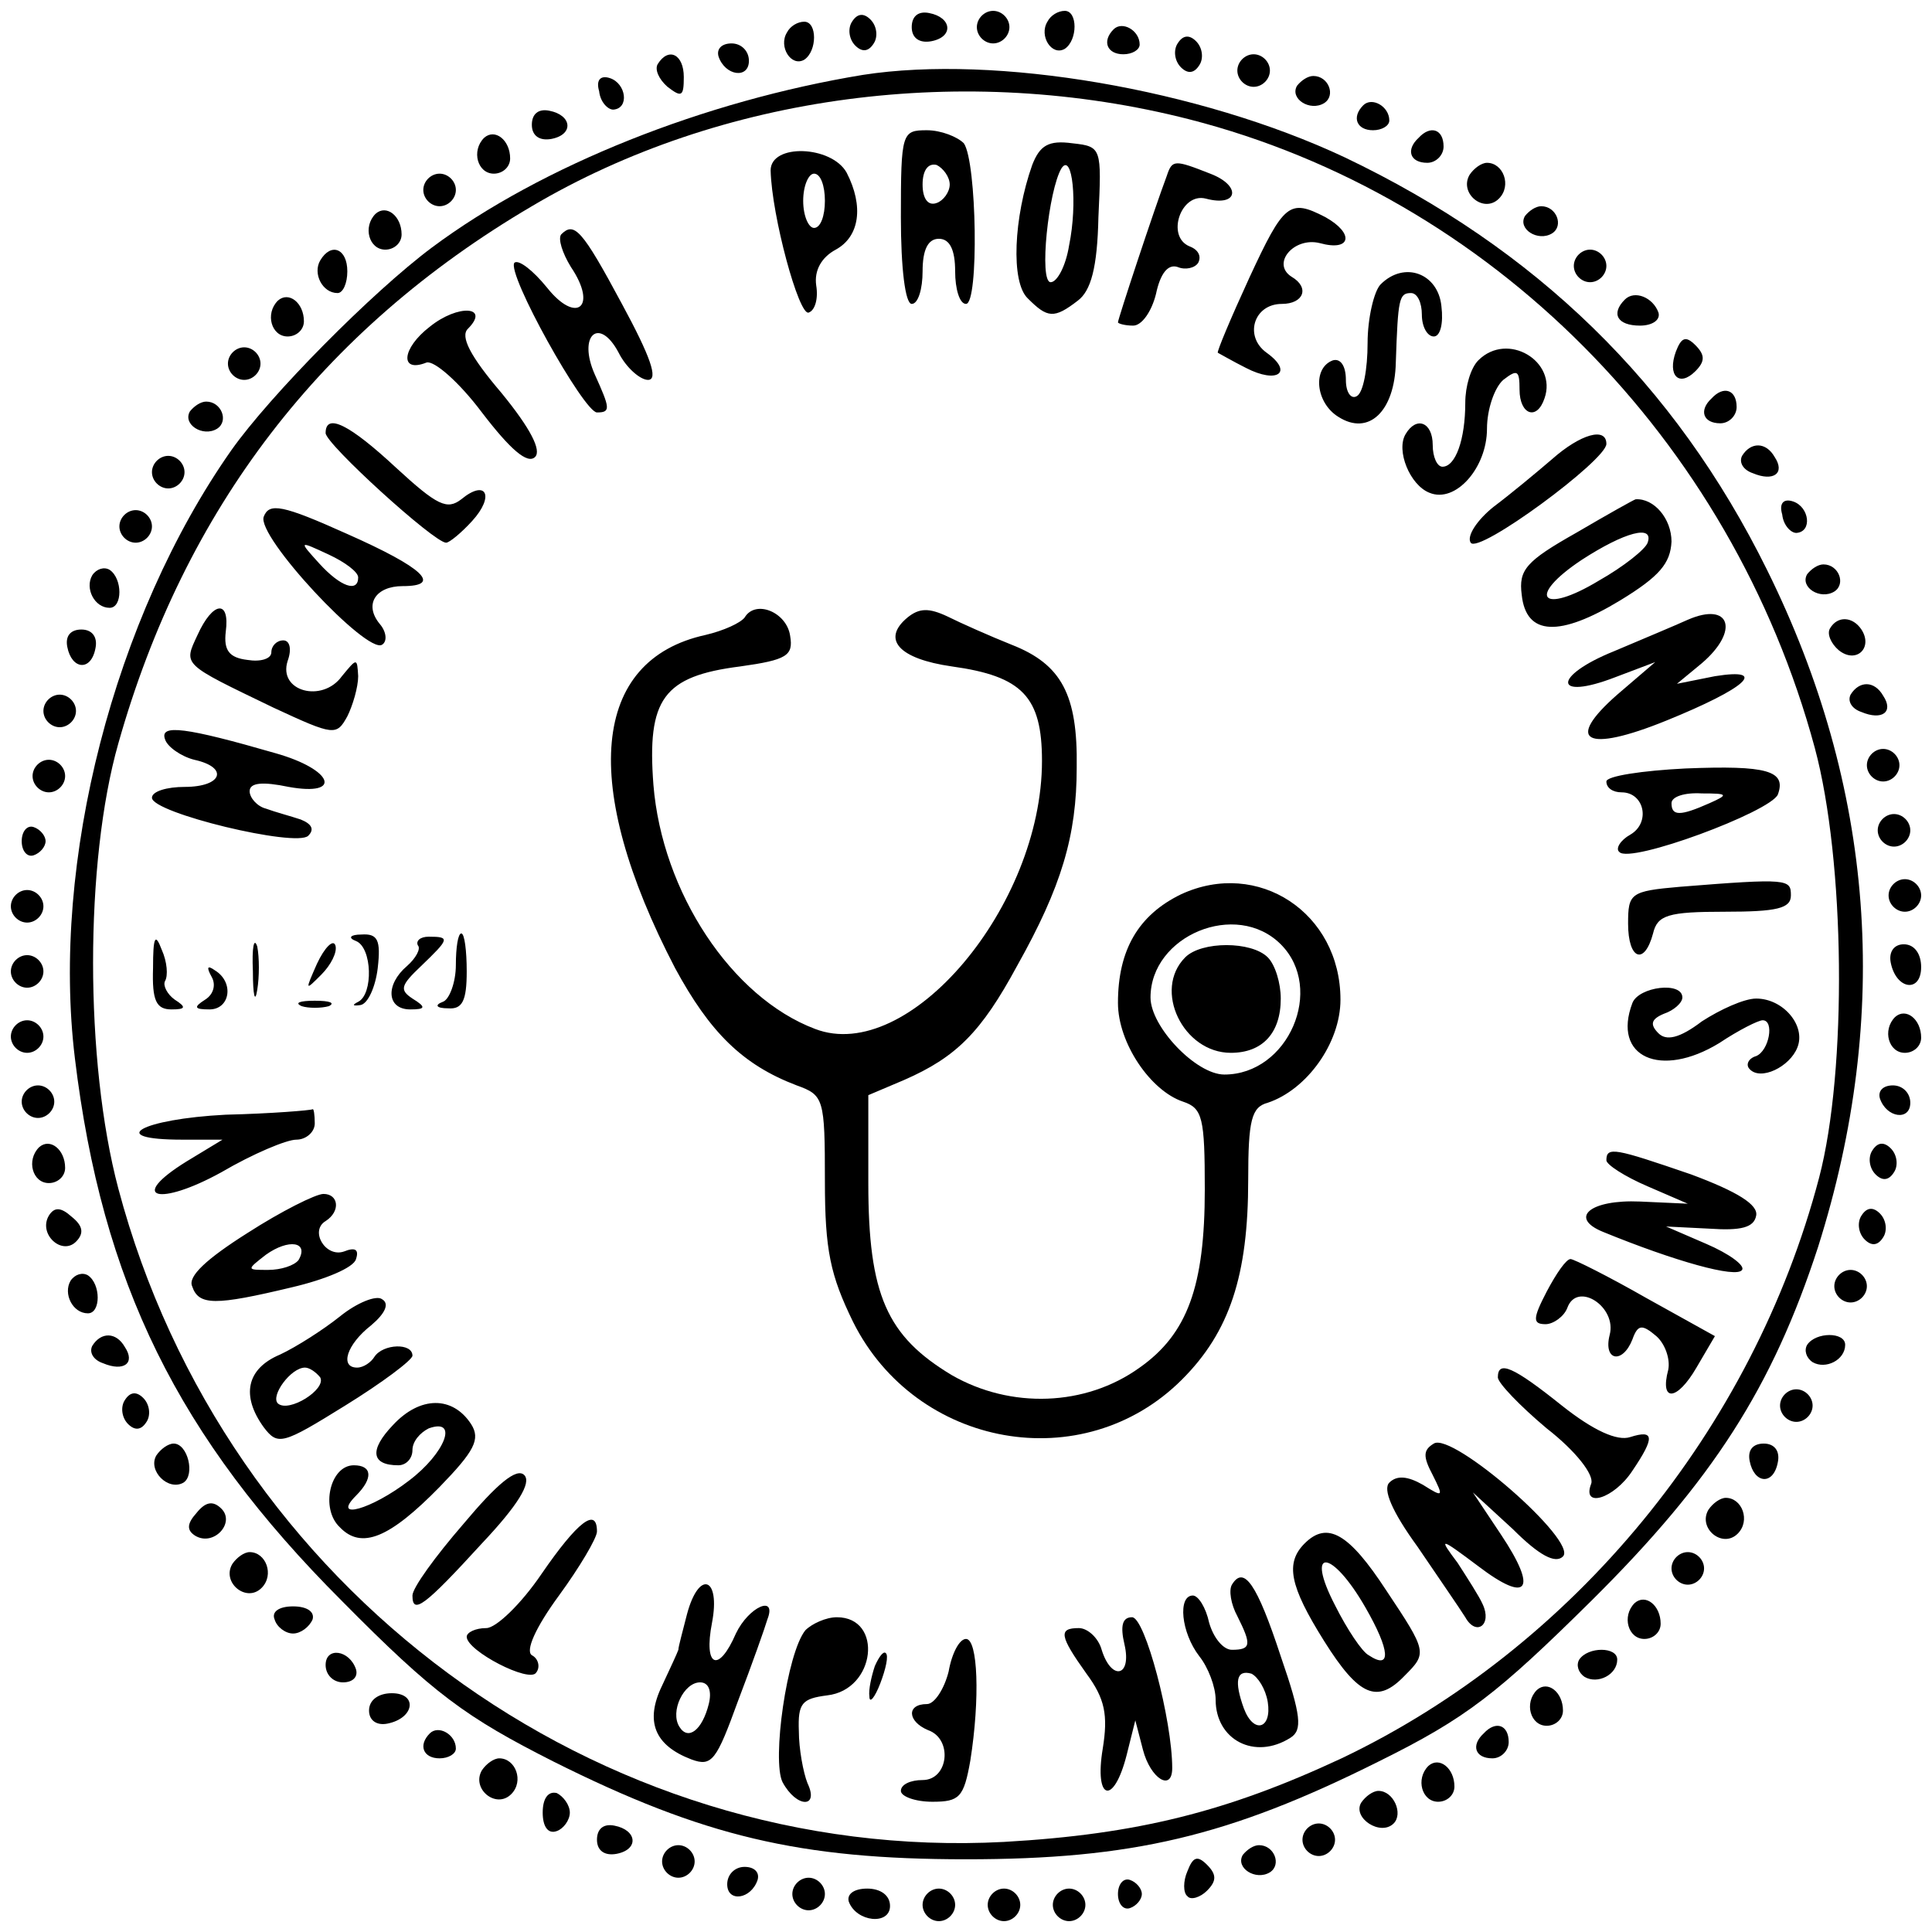
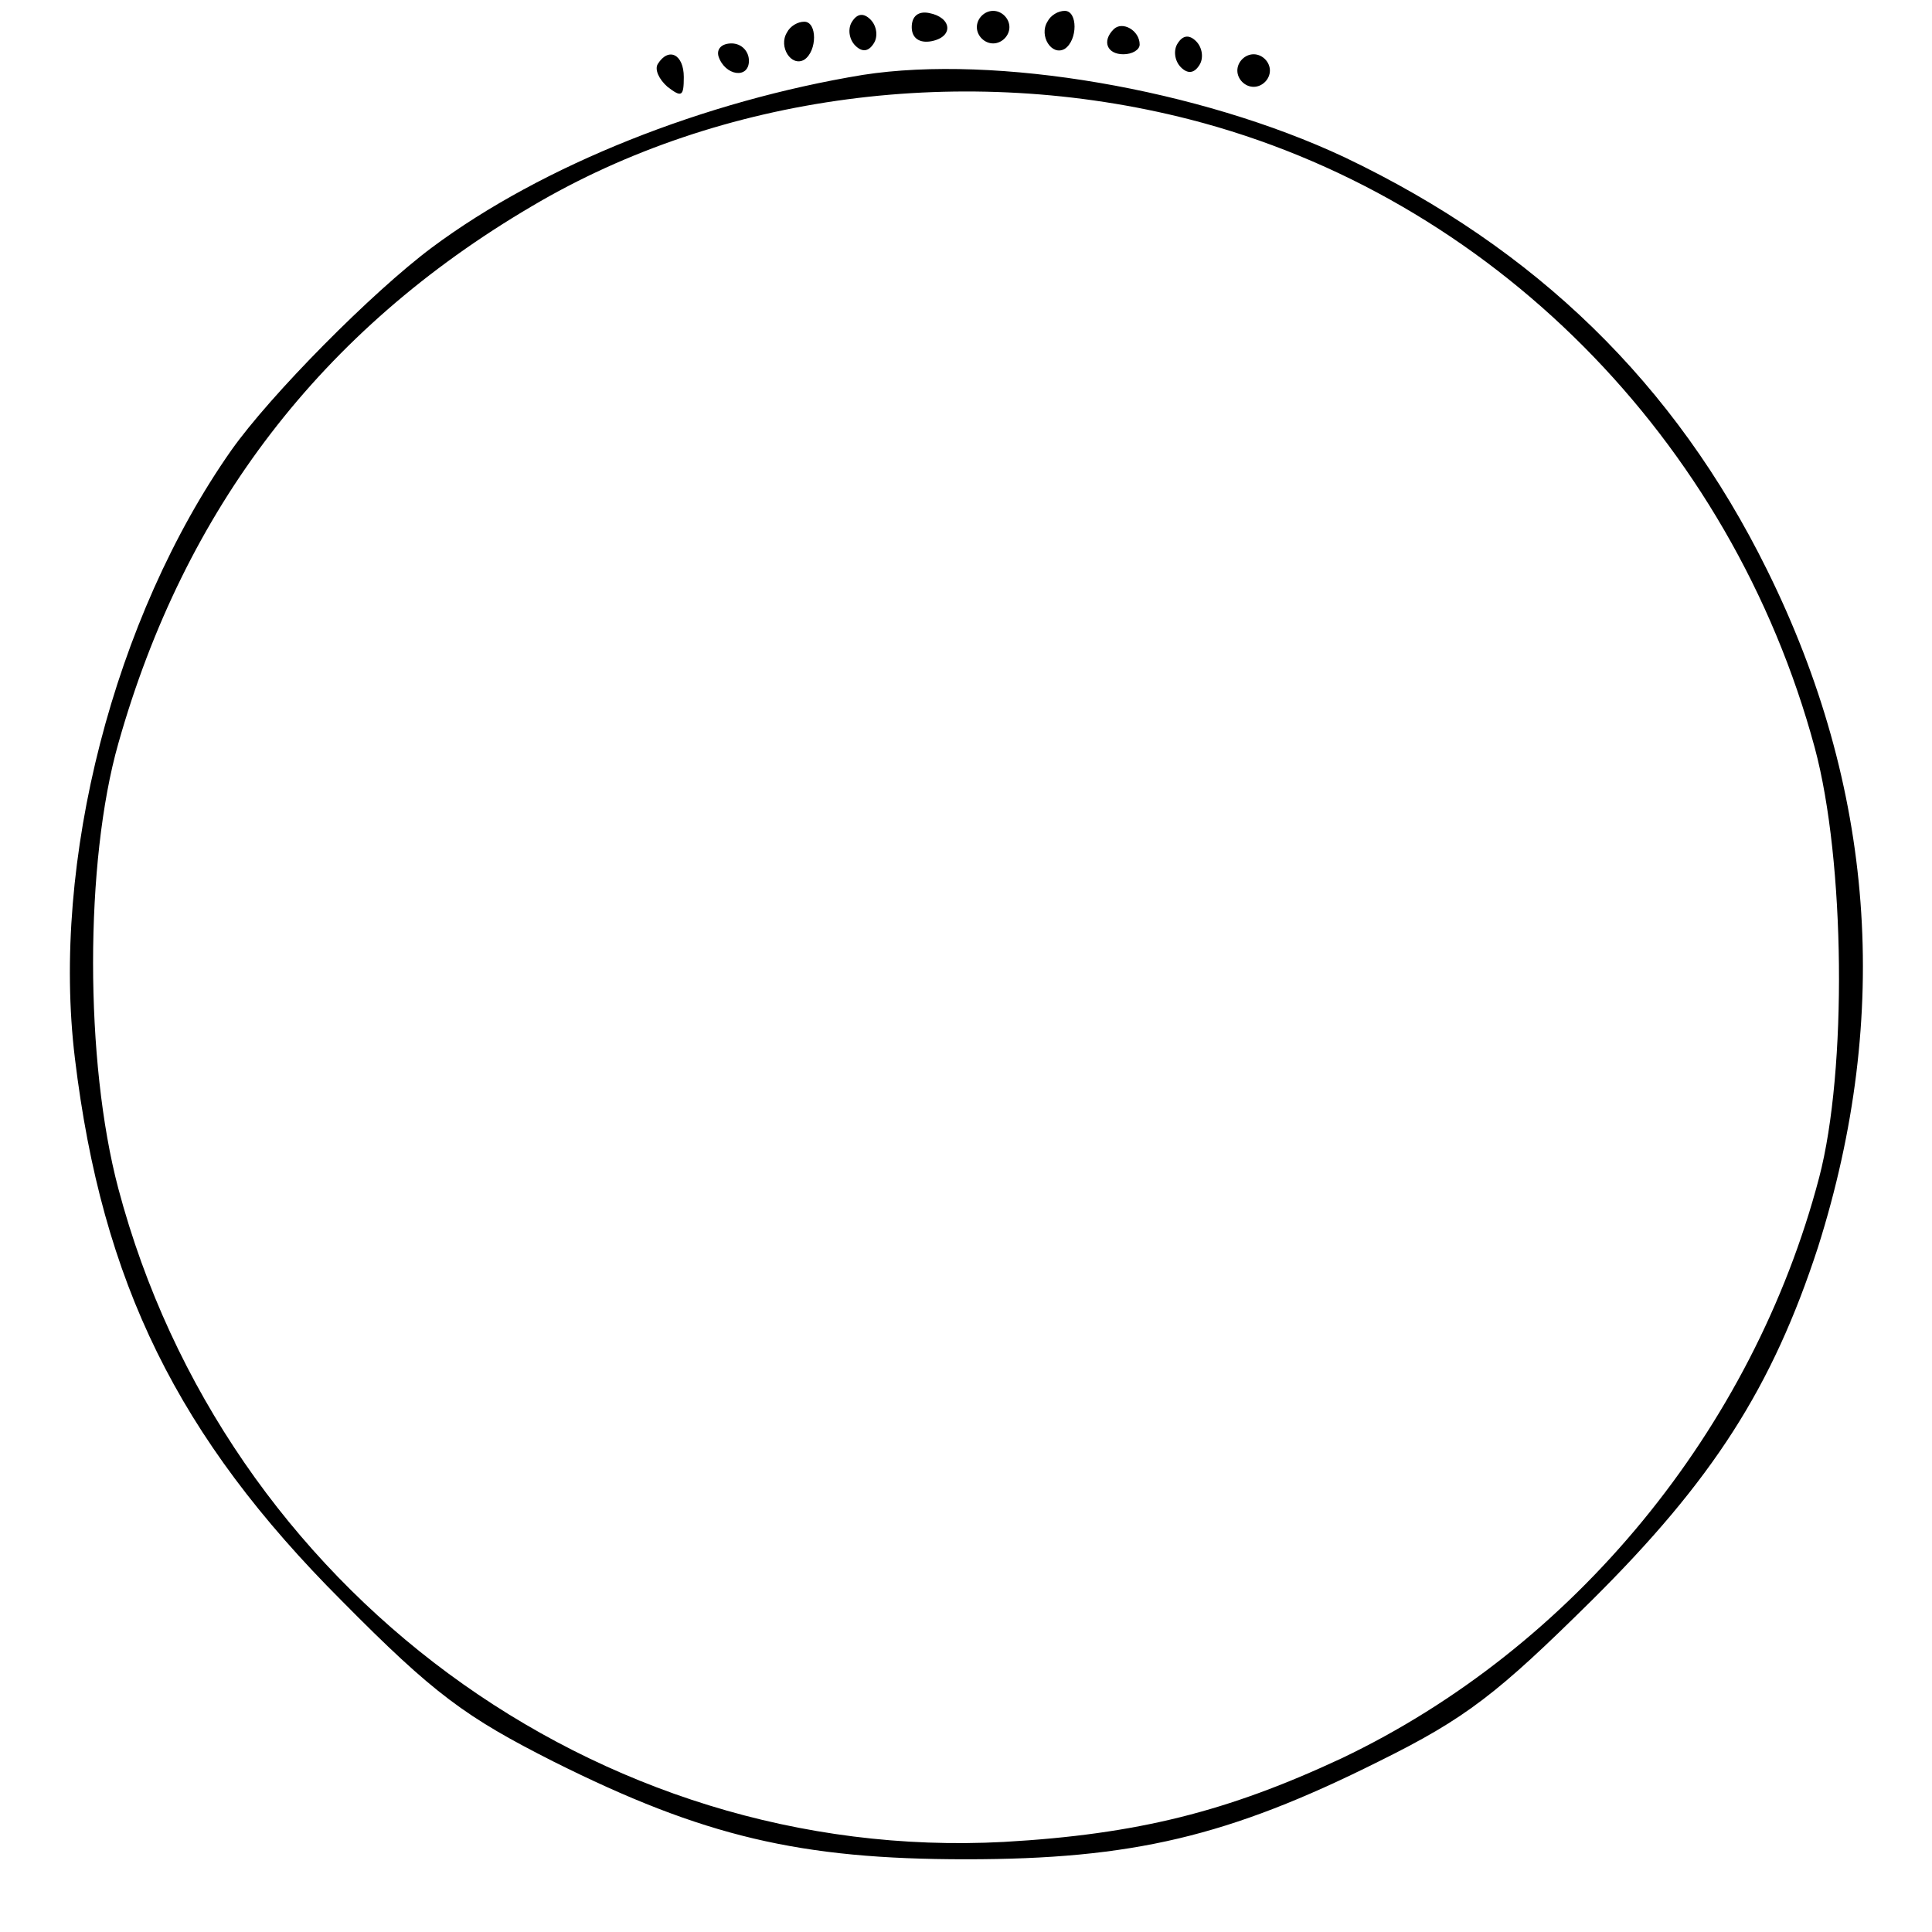
<svg xmlns="http://www.w3.org/2000/svg" version="1" width="237.333" height="237.333" viewBox="0 0 178 178">
  <path d="M78.5 2c-.4.6-.3 1.6.3 2.2.6.6 1.2.6 1.7-.2.4-.6.3-1.6-.3-2.2-.6-.6-1.2-.6-1.7.2zM84 2.5c0 1 .7 1.5 1.8 1.3 2.1-.4 1.9-2.2-.2-2.6-1-.2-1.6.3-1.6 1.3zM90 2.5c0 .8.7 1.5 1.5 1.5S93 3.3 93 2.5 92.3 1 91.5 1 90 1.7 90 2.5zM96.5 2c-.8 1.3.4 3.2 1.6 2.5 1.2-.8 1.2-3.5 0-3.5-.6 0-1.3.4-1.6 1zM72.5 3c-.8 1.3.4 3.2 1.6 2.5 1.2-.8 1.2-3.5 0-3.5-.6 0-1.3.4-1.6 1zM102.6 2.7c-1.1 1.1-.6 2.3.9 2.3.8 0 1.5-.4 1.5-.9 0-1.3-1.6-2.2-2.4-1.4zM108.5 4c-.4.6-.3 1.6.3 2.2.6.6 1.2.6 1.7-.2.4-.6.3-1.6-.3-2.2-.6-.6-1.2-.6-1.7.2zM66.2 5.2c.6 1.8 2.8 2.1 2.8.4 0-.9-.7-1.6-1.6-1.6-.9 0-1.4.5-1.2 1.2zM60.6 5.9c-.3.5.1 1.4.9 2.1 1.3 1 1.5.9 1.5-.9 0-2.1-1.4-2.8-2.4-1.2zM114 6.5c0 .8.7 1.5 1.5 1.5s1.5-.7 1.5-1.5-.7-1.5-1.5-1.5-1.5.7-1.5 1.5zM79.5 6.9C64.9 9.3 50 15.2 39.8 22.8c-5.5 4.1-14.9 13.6-18.5 18.7-10.8 15.4-16.6 37.9-14.4 56 2.5 20.7 9.5 34.9 24.6 50 8.5 8.6 11.4 10.7 19.5 14.8 13.8 6.9 22.7 9 38 9s24.2-2.1 38-9c8.1-4 11-6.3 19.6-14.8 11.2-11.1 16.7-19.7 20.9-32.6 6.8-21.5 5.2-42.4-4.7-62.4-8.5-17.2-21.3-29.6-38.9-38C110.5 8.2 91.7 5 79.5 6.9zm30.1 4.1c27.7 7.1 49.9 29.4 57.6 57.9 2.8 10.4 3 29.7.4 39.6-6.1 23.2-22.6 43.3-44 53.5-10.5 4.9-18.8 7-31.1 7.7-37.5 2-71.8-23.3-81.6-60.2-3.1-11.7-3.1-30.1 0-41C17 46.9 29.6 30.4 49 19c17.4-10.3 39.9-13.3 60.6-8z" />
-   <path d="M83 20c0 4.7.4 8 1 8s1-1.4 1-3c0-2 .5-3 1.5-3s1.5 1 1.5 3c0 1.6.4 3 1 3 1.2 0 1-13.1-.2-14.8-.6-.6-2.1-1.2-3.4-1.2-2.3 0-2.4.2-2.4 8zm4.5-3c0 .7-.6 1.5-1.2 1.7-.8.3-1.3-.4-1.3-1.7 0-1.3.5-2 1.3-1.8.6.3 1.2 1.1 1.2 1.8zM95.1 15.2c-1.7 4.8-2 10.8-.4 12.3 1.8 1.8 2.4 1.9 4.6.2 1.2-.9 1.8-3 1.9-7.7.3-6.4.3-6.5-2.4-6.8-2.2-.3-3 .2-3.7 2zm3.4 7.4c-.3 1.9-1.1 3.4-1.7 3.4-1.1 0-.2-8.5 1-10.5 1-1.5 1.5 3.2.7 7.1zM71 15.7c.1 4.2 2.6 13.4 3.5 13.1.6-.2.9-1.3.7-2.5-.2-1.4.5-2.6 1.8-3.3 2.2-1.2 2.6-4 1-7.1-1.4-2.5-7-2.7-7-.2zm5 2.8c0 1.4-.4 2.5-1 2.5-.5 0-1-1.1-1-2.5s.5-2.5 1-2.5c.6 0 1 1.1 1 2.5zM107.5 16.2c-1.2 3.2-4.5 13.2-4.5 13.5 0 .1.6.3 1.4.3.8 0 1.7-1.3 2.1-2.9.4-1.9 1.1-2.8 2-2.5.7.3 1.6.1 1.9-.4.3-.6 0-1.2-.8-1.5-2.2-.9-.8-5 1.5-4.4 3 .8 3.3-1.2.4-2.3-3.3-1.3-3.5-1.3-4 .2zM115.1 25.6c-1.7 3.7-3 6.8-2.9 6.9.2.1 1.4.8 2.6 1.4 2.9 1.5 4.4.4 1.9-1.4-2.1-1.5-1.2-4.5 1.4-4.5 2 0 2.6-1.5.9-2.5-1.9-1.2.2-3.7 2.6-3.1 2.9.8 3.2-.9.5-2.4-3.3-1.7-3.8-1.3-7 5.6zM51.7 21.6c-.3.4.1 1.7.9 3 2.5 3.7.5 5.3-2.2 1.9-1.3-1.6-2.6-2.6-3-2.3-.8.9 6.4 13.8 7.6 13.8 1.3 0 1.2-.4-.2-3.5-1.6-3.6.4-5.4 2.2-2 .7 1.4 2 2.5 2.7 2.5 1 0 .2-2.2-2.4-7-3.7-6.9-4.4-7.6-5.6-6.4zM127.2 26.2c-.6.6-1.2 3.1-1.2 5.4 0 2.4-.4 4.6-1 4.9-.5.3-1-.3-1-1.5 0-1.3-.5-2-1.2-1.8-1.9.7-1.6 3.9.5 5.2 2.8 1.8 5.2-.5 5.3-5 .2-5.9.3-6.4 1.4-6.4.6 0 1 .9 1 2s.5 2 1.1 2c.6 0 .9-1.2.7-2.8-.3-3-3.4-4.2-5.6-2zM39.6 30.1c-2.6 2-2.8 4.3-.3 3.3.7-.2 3 1.8 5.1 4.6 2.6 3.4 4.2 4.8 4.9 4.1.6-.6-.4-2.6-3.1-5.9-2.9-3.4-3.8-5.2-3.1-5.9 2.1-2.1-.9-2.3-3.5-.2zM136.2 33.2c-.7.7-1.2 2.4-1.2 3.9 0 3.4-.9 5.9-2.1 5.9-.5 0-.9-.9-.9-2 0-2.1-1.5-2.7-2.5-1-.9 1.5.4 4.7 2.2 5.4 2.4 1 5.3-2.3 5.3-5.9 0-1.8.7-3.8 1.5-4.5 1.3-1 1.5-.9 1.5.9 0 2.3 1.6 2.9 2.3.8 1.2-3.4-3.4-6.2-6.1-3.5zM30 39.9c0 1 10 10.1 11.1 10.1.3 0 1.4-.9 2.4-2 2.1-2.3 1.3-3.9-1-2-1.3 1-2.2.6-6-2.9-4.3-4-6.5-5.1-6.5-3.2zM143 42.3c-1.4 1.2-3.8 3.2-5.4 4.4-1.5 1.2-2.5 2.7-2.1 3.3.7 1.1 12.5-7.6 12.5-9.1 0-1.6-2.4-.9-5 1.4zM24.3 47.6c-.7 1.8 9.5 12.7 10.9 11.8.5-.3.4-1.2-.2-1.9-1.5-1.8-.4-3.5 2.1-3.5 3.7 0 1.9-1.7-5.1-4.8-6-2.7-7.2-2.9-7.7-1.6zm8.7 5.6c0 1.4-1.6.9-3.6-1.3-1.9-2.1-1.9-2.1.9-.8 1.5.7 2.7 1.6 2.7 2.1zM145.2 49.1c-4.6 2.6-5.3 3.4-5 5.7.4 3.8 3.5 3.9 9.1.5 3.6-2.2 4.6-3.4 4.7-5.4 0-2.1-1.6-4-3.3-3.9-.1 0-2.6 1.4-5.5 3.1zm6.6.9c-.2.6-2.2 2.2-4.5 3.5-5.3 3.2-6.7 1.5-1.6-1.9 4-2.6 6.7-3.3 6.1-1.6zM18.2 58.5c-1.3 2.8-1.5 2.6 7 6.7 5.6 2.6 5.8 2.6 6.8.8.5-1 1-2.7 1-3.7-.1-1.7-.1-1.7-1.5 0-1.8 2.5-5.9 1.4-5-1.4.4-1.1.2-1.9-.4-1.9-.6 0-1.1.5-1.1 1.1 0 .6-1 .9-2.2.7-1.7-.2-2.2-.9-2-2.6.4-3-1.2-2.8-2.6.3zM68.6 56.9c-.4.5-1.9 1.2-3.6 1.6-10.5 2.3-11.6 13.8-2.8 30.7 3.2 5.9 6.2 8.9 11.2 10.8 2.5.9 2.6 1.2 2.6 8.8 0 6.4.5 8.7 2.6 13 5.8 11.6 21.2 14.4 30.3 5.3 4.4-4.4 6.1-9.6 6.1-18.4 0-5.5.3-6.7 1.8-7.1 3.6-1.2 6.7-5.5 6.7-9.5 0-8-7.6-13-14.7-9.7-3.9 1.9-5.8 5.1-5.8 10 0 3.7 3 8.1 6 9.1 1.8.6 2 1.5 2 8.1 0 8.9-1.6 13.3-6 16.4-5 3.6-11.9 3.8-17.3.7-6-3.6-7.7-7.4-7.7-17.7v-8.1l3.3-1.4c4.8-2.1 7.1-4.4 10.4-10.5 4.1-7.3 5.5-12 5.5-18.3.1-6.7-1.4-9.5-6-11.3-2-.8-4.7-2-5.9-2.6-1.7-.8-2.6-.8-3.7.1-2.4 2-.8 3.8 4.1 4.5 6.5.9 8.3 2.8 8.3 8.7 0 13.4-12.3 28-20.9 24.7-7.7-2.9-14.1-12.6-14.9-22.5-.6-7.9.9-10 8-10.9 4.3-.6 4.9-1 4.6-2.8-.3-2.2-3.2-3.4-4.2-1.7zM118 87c4.1 4.1.7 12-5.2 12-2.6 0-6.8-4.4-6.8-7.1 0-5.7 7.9-9 12-4.9z" />
-   <path d="M109.2 88.2c-3 3-.2 8.8 4.2 8.8 2.9 0 4.6-1.8 4.6-5 0-1.4-.5-3.1-1.2-3.8-1.5-1.5-6.1-1.5-7.6 0zM155.5 57.1c-1.1.5-4.2 1.8-6.8 2.9-5.7 2.3-5.6 4.6.1 2.4l3.7-1.4-3.5 3c-4.9 4.3-2.9 5.4 4.5 2.4 7.4-3 9.5-4.9 4.5-4.1l-3.5.7 2.3-1.9c3.5-3 2.6-5.7-1.3-4zM15.2 68.1c.2.7 1.5 1.6 2.7 1.9 3.2.7 2.6 2.5-.9 2.5-1.6 0-3 .4-3 1 0 1.4 13.3 4.6 14.4 3.5.6-.6.3-1.1-.7-1.5-.9-.3-2.4-.7-3.2-1-.8-.2-1.5-1-1.5-1.6 0-.8 1.2-.9 3.6-.4 5 .9 4.1-1.6-1.2-3.1-8.3-2.4-10.7-2.7-10.2-1.3zM155.3 70.8c-4 .2-7.3.7-7.3 1.2 0 .6.6 1 1.4 1 2.1 0 2.7 2.8.8 3.9-.9.5-1.4 1.3-1 1.6 1 1.1 13.9-3.7 14.6-5.3.8-2.2-1-2.7-8.5-2.4zm2.2 3.2c-2.7 1.2-3.5 1.2-3.5 0 0-.6 1.2-1 2.8-.9 2.4 0 2.5.1.7.9zM154.8 81.7c-4.6.4-4.8.6-4.8 3.4 0 3.3 1.5 3.9 2.3.9.4-1.7 1.4-2 6.6-2 4.8 0 6.1-.3 6.1-1.5 0-1.5-.2-1.6-10.2-.8zM14.1 89.2c-.1 3 .3 3.8 1.7 3.8 1.3 0 1.4-.2.3-.9-.7-.5-1.1-1.3-.9-1.7.3-.5.2-1.8-.3-2.9-.6-1.6-.8-1.2-.8 1.7zM23.3 89.5c0 2.2.2 3 .4 1.7.2-1.2.2-3 0-4-.3-.9-.5.1-.4 2.3zM29.2 88.8c-1.1 2.5-1.1 2.5.4 1 .9-.9 1.5-2.1 1.3-2.7-.2-.6-1 .2-1.7 1.7zM32.8 86.7c1.5.6 1.6 4.9.2 5.6-.6.3-.5.4.2.3.7-.1 1.4-1.7 1.6-3.4.3-2.6 0-3.2-1.5-3.1-1 0-1.3.3-.5.6zM38.5 87.1c.3.3-.2 1.2-1 1.9-2 1.7-1.9 4 .3 4 1.4 0 1.5-.2.2-1-1.2-.8-1.1-1.2.8-3 2.6-2.5 2.7-2.7.7-2.7-.8 0-1.2.4-1 .8zM42 88.9c0 1.6-.6 3.2-1.2 3.4-.8.3-.6.6.5.6 1.3.1 1.7-.7 1.7-3.4 0-1.9-.2-3.5-.5-3.5s-.5 1.3-.5 2.9zM19.5 90c.4.7.2 1.6-.6 2.1-1.1.7-1 .9.4.9 1.9 0 2.3-2.5.5-3.6-.7-.5-.8-.3-.3.6zM150.4 92.4c-1.9 5 2.6 7 8 3.7 1.8-1.2 3.6-2.1 4-2.1 1.1 0 .6 2.8-.6 3.3-.7.2-1 .8-.6 1.2 1 1.1 3.7-.2 4.4-2 .8-2-1.3-4.5-3.8-4.5-1.1 0-3.3 1-5 2.1-2.1 1.6-3.3 1.8-4 1.1-.8-.8-.7-1.3.5-1.8.9-.3 1.7-1 1.7-1.5 0-1.5-4-1-4.6.5zM27.8 92.7c.6.2 1.8.2 2.5 0 .6-.3.1-.5-1.3-.5-1.4 0-1.9.2-1.2.5zM20.8 102.7c-7.8.4-11.2 2.3-4 2.3h3.7l-3.3 2c-5.5 3.4-2.6 4.2 3.2 1 2.9-1.7 6-3 6.9-3 .9 0 1.7-.7 1.7-1.5s-.1-1.4-.2-1.3c-.2.1-3.8.4-8 .5zM148 106.9c0 .4 1.7 1.5 3.8 2.4l3.7 1.6-4.4-.2c-4.6-.2-6.6 1.5-3.4 2.8 6.6 2.7 12.3 4.3 12.8 3.5.3-.4-1.2-1.5-3.3-2.4l-3.7-1.6 4 .2c2.9.2 4.1-.1 4.3-1.2.2-1-1.7-2.2-6-3.8-7-2.4-7.8-2.6-7.8-1.3zM22.8 113.6c-3.8 2.4-5.5 4-5.1 4.9.6 1.8 2.1 1.8 9.2.1 3-.7 5.7-1.8 5.9-2.6.3-.9-.1-1.1-1.1-.7-1.7.6-3.2-1.9-1.7-2.8 1.4-.9 1.2-2.5-.2-2.5-.7 0-3.9 1.6-7 3.6zm4.7 2.5c-.4.5-1.6.9-2.8.9-2 0-2 0-.2-1.4 2.1-1.5 4-1.2 3 .5zM142.5 119c-1.3 2.5-1.3 3-.1 3 .7 0 1.7-.7 2-1.5.9-2.5 4.6-.1 3.9 2.5-.6 2.4 1.2 2.7 2.1.4.5-1.4.9-1.4 2.2-.3.8.7 1.3 2.1 1.1 3.1-.8 3 .8 2.9 2.6-.2l1.7-2.9-6.3-3.5c-3.5-2-6.7-3.6-7-3.6-.4 0-1.3 1.3-2.2 3zM31.3 121.3c-1.5 1.2-4 2.8-5.5 3.5-3.1 1.3-3.6 3.8-1.5 6.7 1.3 1.7 1.7 1.6 7.5-2 3.4-2.1 6.2-4.2 6.2-4.6 0-1.2-2.7-1.1-3.5.1-.3.5-1 1-1.6 1-1.6 0-1-2.1 1.3-3.9 1.3-1.1 1.7-2 1-2.4-.5-.4-2.3.3-3.9 1.6zm-1.8 5.6c.6 1.1-2.9 3.3-3.9 2.4-.7-.7 1.2-3.3 2.5-3.3.4 0 1 .4 1.4.9zM138 126.9c0 .5 2 2.6 4.5 4.7 2.7 2.1 4.4 4.3 4.1 5.1-.9 2.3 2.1 1.4 3.8-1.2 2.1-3.1 2-3.8-.2-3.1-1.2.4-3.4-.6-6.3-2.9-4.5-3.6-5.9-4.2-5.9-2.6zM36.2 131.3c-2.2 2.3-2 3.7.5 3.7.7 0 1.3-.6 1.3-1.4 0-.8.7-1.6 1.5-2 2.8-1 1.5 2.3-1.8 4.8-3.5 2.7-7.2 3.7-4.9 1.4 1.6-1.6 1.5-2.8-.2-2.8-2.2 0-3.1 4-1.3 5.7 2 2.1 4.6 1 9.2-3.7 3.2-3.3 3.8-4.4 2.9-5.8-1.7-2.6-4.7-2.6-7.2.1zM132.1 133c-1 .6-1 1.2-.1 2.9 1 2 1 2.1-.9.9-1.4-.8-2.4-.9-3.1-.2-.6.6.2 2.6 2.6 5.9 1.9 2.8 3.9 5.7 4.4 6.5 1 1.8 2.5.7 1.6-1.2-.3-.7-1.4-2.4-2.3-3.8-1.8-2.4-1.7-2.4 1.9.3 4.6 3.5 5.5 2.2 2.1-2.9l-2.6-3.9 3.7 3.4c2.4 2.4 3.9 3.2 4.6 2.5 1.4-1.4-10.2-11.5-11.9-10.4zM42.7 140.4c-2.6 3-4.7 5.9-4.7 6.6 0 1.8 1.1 1 6.4-4.8 3.3-3.5 4.6-5.6 3.9-6.3-.7-.7-2.5.8-5.6 4.5zM49.9 145c-1.9 2.8-4.2 5-5.1 5-1 0-1.8.4-1.8.8 0 1.3 5.8 4.3 6.4 3.3.4-.5.2-1.3-.4-1.6-.6-.4.3-2.5 2.5-5.5 1.9-2.6 3.5-5.3 3.5-5.9 0-2.3-1.8-.9-5.1 3.9zM120.2 142.2c-1.8 1.8-1.4 3.9 1.8 9s4.9 5.8 7.4 3.2c2.1-2.1 2.1-2.2-1.7-7.9-3.4-5.2-5.4-6.4-7.5-4.3zm5.6 5.9c2.3 4 2.4 5.8.3 4.4-.6-.3-2-2.4-3.1-4.6-2.8-5.4-.3-5.2 2.8.2zM113.5 146c-.3.5-.1 1.8.5 2.9 1.3 2.6 1.3 3.1-.5 3.1-.8 0-1.7-1.1-2.1-2.5-.3-1.4-1-2.5-1.5-2.5-1.4 0-1.1 3.4.6 5.6.8 1 1.5 2.8 1.5 4 0 3.7 3.6 5.6 6.9 3.5 1.1-.7 1-2-.9-7.5-2.2-6.7-3.4-8.4-4.5-6.6zm3.3 10.8c.4 2.5-1.3 3-2.2.6-.9-2.5-.7-3.6.7-3.2.6.3 1.3 1.4 1.5 2.6zM63.3 148.7c-.4 1.6-.8 3-.8 3.3-.1.3-.8 1.8-1.5 3.3-1.6 3.3-.7 5.5 2.7 6.8 1.9.7 2.3.1 4.3-5.4 1.3-3.4 2.5-6.8 2.7-7.5.9-2.3-1.7-1.2-2.9 1.3-1.6 3.7-3 3.1-2.2-1 .8-4.2-1.2-4.9-2.3-.8zm2 8.3c-.6 2.4-1.9 3.4-2.7 2.1-.9-1.4.4-4.1 1.9-4.1.8 0 1.1.8.8 2zM74.2 150.2c-1.7 2.1-3.1 12-2.1 14 1.3 2.4 3.4 2.4 2.3.1-.4-1-.8-3.2-.8-4.8-.1-2.6.3-3 2.6-3.3 4.5-.5 5.2-7.2.9-7.2-1 0-2.3.6-2.9 1.2zM103.6 151.5c.7 3-1.2 3.4-2.1.5-.3-1.1-1.3-2-2.1-2-1.9 0-1.8.7.7 4.2 1.7 2.3 2 3.8 1.5 6.9-.8 4.8 1 5.3 2.2.6l.8-3.2.7 2.7c.7 2.7 2.7 3.9 2.7 1.7 0-4.4-2.5-13.9-3.7-13.9-.9 0-1.1.8-.7 2.5zM87.4 154c-.4 1.6-1.3 3-2 3-1.9 0-1.8 1.6.1 2.4 2.3.8 1.9 4.6-.5 4.6-1.1 0-2 .4-2 1 0 .5 1.3 1 2.9 1 2.5 0 2.9-.4 3.5-3.8.9-5.7.7-11.2-.4-11.2-.6 0-1.3 1.3-1.6 3zM80.6 153.5c-.3.9-.6 2.2-.5 2.8 0 .7.5.1 1-1.2s.8-2.6.5-2.8c-.2-.2-.6.3-1 1.2zM55.2 8.4c.1 1 .8 1.7 1.3 1.7 1.5-.1 1.2-2.4-.3-2.9-.9-.3-1.3.2-1 1.2zM119.5 7.9c-.7 1.2 1.2 2.4 2.5 1.6 1.1-.7.4-2.5-1-2.5-.5 0-1.1.4-1.5.9zM125.6 9.7c-1.1 1.1-.6 2.3.9 2.3.8 0 1.5-.4 1.5-.9 0-1.3-1.6-2.2-2.4-1.4zM49 11.5c0 1 .7 1.5 1.8 1.3 2.1-.4 1.9-2.2-.2-2.6-1-.2-1.6.3-1.6 1.3zM44.6 12.7c-1.2 1.2-.6 3.3.9 3.3.8 0 1.5-.6 1.5-1.4 0-1.7-1.4-2.8-2.4-1.9zM130.7 12.7c-1.2 1.1-.8 2.3.8 2.3.8 0 1.5-.7 1.5-1.5 0-1.6-1.2-2-2.3-.8zM135.4 16.1c-1 1.7 1.3 3.6 2.7 2.2 1.2-1.2.4-3.3-1.1-3.3-.5 0-1.2.5-1.6 1.1zM39 17.5c0 .8.7 1.5 1.5 1.5s1.5-.7 1.5-1.5-.7-1.5-1.5-1.5-1.5.7-1.5 1.5zM34.6 19.7c-1.2 1.2-.6 3.3.9 3.3.8 0 1.5-.6 1.5-1.4 0-1.7-1.4-2.8-2.4-1.9zM140.5 19.9c-.7 1.2 1.2 2.4 2.5 1.6 1.1-.7.4-2.5-1-2.5-.5 0-1.1.4-1.5.9zM29.5 24c-.7 1.2.2 3 1.6 3 .5 0 .9-.9.9-2 0-2.1-1.5-2.7-2.5-1zM145 24.5c0 .8.7 1.5 1.5 1.5s1.5-.7 1.5-1.5-.7-1.5-1.5-1.5-1.5.7-1.5 1.5zM25.6 27.7c-1.2 1.2-.6 3.3.9 3.3.8 0 1.5-.6 1.5-1.4 0-1.7-1.4-2.8-2.4-1.9zM149.7 27.6c-1.3 1.3-.7 2.4 1.4 2.4 1.1 0 1.9-.5 1.7-1.2-.5-1.4-2.2-2.1-3.1-1.2zM154.4 32.4c-.8 2.2.3 3.3 1.8 1.8.9-.9.9-1.5 0-2.4-.9-.9-1.3-.7-1.8.6zM21 33.5c0 .8.7 1.5 1.5 1.5s1.5-.7 1.5-1.5-.7-1.5-1.5-1.5-1.5.7-1.5 1.5zM157.7 36.7c-1.2 1.1-.8 2.3.8 2.3.8 0 1.5-.7 1.5-1.5 0-1.6-1.2-2-2.3-.8zM17.5 37.9c-.7 1.2 1.2 2.4 2.5 1.6 1.1-.7.4-2.5-1-2.5-.5 0-1.1.4-1.5.9zM160.5 42c-.3.6.1 1.3 1 1.6 1.9.8 3 0 2-1.5-.8-1.4-2.2-1.4-3-.1zM14 43.5c0 .8.7 1.5 1.5 1.5s1.5-.7 1.5-1.5-.7-1.5-1.5-1.5-1.5.7-1.5 1.5zM164.2 47.4c.1 1 .8 1.7 1.3 1.7 1.5-.1 1.2-2.4-.3-2.9-.9-.3-1.3.2-1 1.2zM11 48.5c0 .8.7 1.5 1.5 1.5s1.5-.7 1.5-1.5-.7-1.5-1.5-1.5-1.5.7-1.5 1.5zM8.5 53c-.7 1.2.2 3 1.6 3 1.2 0 1.2-2.7 0-3.5-.5-.3-1.2-.1-1.6.5zM166.5 52.9c-.7 1.2 1.2 2.4 2.5 1.6 1.1-.7.4-2.5-1-2.5-.5 0-1.1.4-1.5.9zM168.6 57.9c-.3.5.1 1.4.8 2 1.6 1.3 3.2-.2 2.1-1.9-.8-1.2-2.2-1.3-2.9-.1zM6.2 59.6c.4 2.1 2.2 2.3 2.6.1.2-1-.3-1.7-1.3-1.7s-1.5.6-1.3 1.6zM170.5 64c-.3.6.1 1.3 1 1.6 1.9.8 3 0 2-1.5-.8-1.4-2.2-1.4-3-.1zM4 65.5c0 .8.7 1.5 1.5 1.5S7 66.3 7 65.5 6.3 64 5.5 64 4 64.7 4 65.5zM172 70.5c0 .8.7 1.5 1.5 1.5s1.5-.7 1.5-1.5-.7-1.5-1.5-1.5-1.5.7-1.5 1.5zM3 71.5c0 .8.7 1.5 1.5 1.5S6 72.3 6 71.5 5.3 70 4.5 70 3 70.7 3 71.5zM173 76.5c0 .8.7 1.5 1.5 1.5s1.5-.7 1.5-1.5-.7-1.5-1.5-1.5-1.5.7-1.5 1.5zM2 77.5c0 .9.5 1.5 1.1 1.3.6-.2 1.1-.8 1.1-1.3s-.5-1.1-1.1-1.3c-.6-.2-1.1.4-1.1 1.3zM174 82.5c0 .8.7 1.5 1.5 1.5s1.5-.7 1.5-1.5-.7-1.5-1.5-1.5-1.5.7-1.5 1.5zM1 83.5c0 .8.7 1.5 1.5 1.5S4 84.3 4 83.5 3.3 82 2.5 82 1 82.7 1 83.5zM174.2 88.7c.5 2.5 2.8 2.8 2.8.4 0-1.2-.6-2.1-1.6-2.1-.9 0-1.4.7-1.2 1.7zM1 89.5c0 .8.7 1.5 1.5 1.5S4 90.3 4 89.5 3.3 88 2.5 88 1 88.7 1 89.5zM174.6 93.7c-1.2 1.2-.6 3.3.9 3.3.8 0 1.5-.6 1.5-1.4 0-1.7-1.4-2.8-2.4-1.9zM1 95.5c0 .8.7 1.5 1.5 1.5S4 96.3 4 95.5 3.3 94 2.5 94 1 94.7 1 95.5zM2 101.5c0 .8.7 1.5 1.5 1.5s1.5-.7 1.5-1.5-.7-1.5-1.5-1.5-1.5.7-1.5 1.5zM173.2 101.2c.6 1.8 2.8 2.1 2.8.4 0-.9-.7-1.6-1.6-1.6-.9 0-1.4.5-1.2 1.2zM3.6 105.7c-1.2 1.2-.6 3.3.9 3.3.8 0 1.5-.6 1.5-1.4 0-1.7-1.4-2.8-2.4-1.9zM172.5 106c-.4.6-.3 1.6.3 2.2.6.6 1.2.6 1.7-.2.4-.6.3-1.6-.3-2.2-.6-.6-1.2-.6-1.7.2zM4.5 112c-1 1.7 1.2 3.7 2.5 2.4.8-.8.6-1.5-.4-2.3-1-.9-1.6-.9-2.1-.1zM171.5 112c-.4.6-.3 1.6.3 2.2.6.6 1.2.6 1.7-.2.4-.6.3-1.6-.3-2.2-.6-.6-1.2-.6-1.7.2zM6.5 118c-.7 1.2.2 3 1.6 3 1.2 0 1.2-2.7 0-3.5-.5-.3-1.2-.1-1.6.5zM169 118.5c0 .8.7 1.5 1.5 1.5s1.5-.7 1.5-1.5-.7-1.5-1.5-1.5-1.5.7-1.5 1.5zM8.5 124c-.3.6.1 1.3 1 1.6 1.9.8 3 0 2-1.5-.8-1.4-2.2-1.4-3-.1zM166.5 123.9c-.3.5-.1 1.2.5 1.6 1.2.7 3-.2 3-1.6 0-1.2-2.7-1.2-3.5 0zM11.5 129c-.4.6-.3 1.6.3 2.2.6.6 1.2.6 1.7-.2.4-.6.3-1.6-.3-2.2-.6-.6-1.2-.6-1.7.2zM164 129.5c0 .8.7 1.5 1.5 1.5s1.5-.7 1.5-1.5-.7-1.5-1.5-1.5-1.5.7-1.5 1.5zM14.4 134.1c-.8 1.4 1.1 3.3 2.5 2.5 1.1-.7.4-3.6-.9-3.6-.5 0-1.2.5-1.6 1.1zM161.2 134.6c.4 2.1 2.2 2.3 2.6.1.2-1-.3-1.7-1.3-1.7s-1.5.6-1.3 1.6zM18.1 139.4c-.9 1-.9 1.6-.1 2.1 1.7 1 3.7-1.2 2.4-2.5-.8-.8-1.5-.6-2.3.4zM157.4 139.1c-1 1.7 1.3 3.6 2.7 2.2 1.2-1.2.4-3.3-1.1-3.3-.5 0-1.2.5-1.6 1.1zM21.4 144.1c-1 1.7 1.3 3.6 2.7 2.2 1.2-1.2.4-3.3-1.1-3.3-.5 0-1.2.5-1.6 1.1zM154 144.5c0 .8.7 1.5 1.5 1.5s1.5-.7 1.5-1.5-.7-1.5-1.5-1.5-1.5.7-1.5 1.5zM150.6 147.7c-1.2 1.2-.6 3.3.9 3.3.8 0 1.5-.6 1.5-1.4 0-1.7-1.4-2.8-2.4-1.9zM25.3 149.2c.2.7 1 1.3 1.7 1.3s1.5-.6 1.8-1.3c.2-.7-.5-1.2-1.8-1.2s-2 .5-1.7 1.2zM30 153.4c0 .9.7 1.6 1.6 1.6.9 0 1.4-.5 1.2-1.2-.6-1.8-2.8-2.1-2.8-.4zM145.5 152.9c-.3.5-.1 1.2.5 1.6 1.2.7 3-.2 3-1.6 0-1.2-2.7-1.2-3.5 0zM141.6 155.7c-1.2 1.2-.6 3.3.9 3.3.8 0 1.5-.6 1.5-1.4 0-1.7-1.4-2.8-2.4-1.9zM34 157.6c0 .9.7 1.4 1.7 1.2 2.5-.5 2.8-2.8.4-2.8-1.2 0-2.1.6-2.1 1.6zM39.6 159.7c-1.1 1.1-.6 2.3.9 2.3.8 0 1.5-.4 1.5-.9 0-1.3-1.6-2.2-2.4-1.4zM136.7 159.7c-1.2 1.1-.8 2.3.8 2.3.8 0 1.5-.7 1.5-1.5 0-1.6-1.2-2-2.3-.8zM44.4 163.1c-1 1.7 1.3 3.6 2.7 2.2 1.2-1.2.4-3.3-1.1-3.3-.5 0-1.2.5-1.6 1.1zM131.6 162.7c-1.2 1.2-.6 3.3.9 3.3.8 0 1.5-.6 1.5-1.4 0-1.7-1.4-2.8-2.4-1.9zM50 167c0 1.3.5 2 1.3 1.7.6-.2 1.2-1 1.2-1.7s-.6-1.5-1.2-1.8c-.8-.2-1.3.5-1.3 1.8zM125.4 166.1c-.8 1.4 1.8 3.1 3 1.9.9-.9 0-3-1.4-3-.5 0-1.2.5-1.6 1.1zM55 169.5c0 1 .7 1.5 1.8 1.3 2.1-.4 1.9-2.2-.2-2.6-1-.2-1.6.3-1.6 1.3zM120 169.5c0 .8.7 1.5 1.5 1.5s1.5-.7 1.5-1.5-.7-1.5-1.5-1.5-1.5.7-1.5 1.5zM61 171.5c0 .8.7 1.5 1.5 1.5s1.5-.7 1.5-1.5-.7-1.5-1.5-1.5-1.5.7-1.5 1.5zM114.5 170.9c-.7 1.2 1.2 2.4 2.5 1.6 1.1-.7.4-2.5-1-2.5-.5 0-1.1.4-1.5.9zM109.4 172.4c-.4.9-.4 2 0 2.3.3.4 1.2.1 1.8-.5.9-.9.9-1.5 0-2.4-.9-.9-1.3-.7-1.8.6zM67 173.6c0 1.7 2.2 1.4 2.8-.4.2-.7-.3-1.2-1.2-1.2-.9 0-1.6.7-1.6 1.6zM73 174.5c0 .8.7 1.5 1.5 1.5s1.5-.7 1.5-1.5-.7-1.5-1.5-1.5-1.5.7-1.5 1.5zM103 174.5c0 .9.5 1.5 1.1 1.3.6-.2 1.1-.8 1.1-1.3s-.5-1.1-1.1-1.3c-.6-.2-1.1.4-1.1 1.3zM78.2 175.2c.7 1.9 3.8 2.2 3.8.4 0-1-.9-1.6-2.1-1.6-1.2 0-1.9.5-1.7 1.2zM85 175.5c0 .8.7 1.5 1.5 1.5s1.5-.7 1.5-1.5-.7-1.5-1.5-1.5-1.5.7-1.5 1.5zM91 175.5c0 .8.7 1.5 1.5 1.5s1.5-.7 1.5-1.5-.7-1.5-1.5-1.5-1.5.7-1.5 1.5zM97 175.5c0 .8.7 1.5 1.5 1.5s1.5-.7 1.5-1.5-.7-1.5-1.5-1.5-1.5.7-1.5 1.5z" />
</svg>